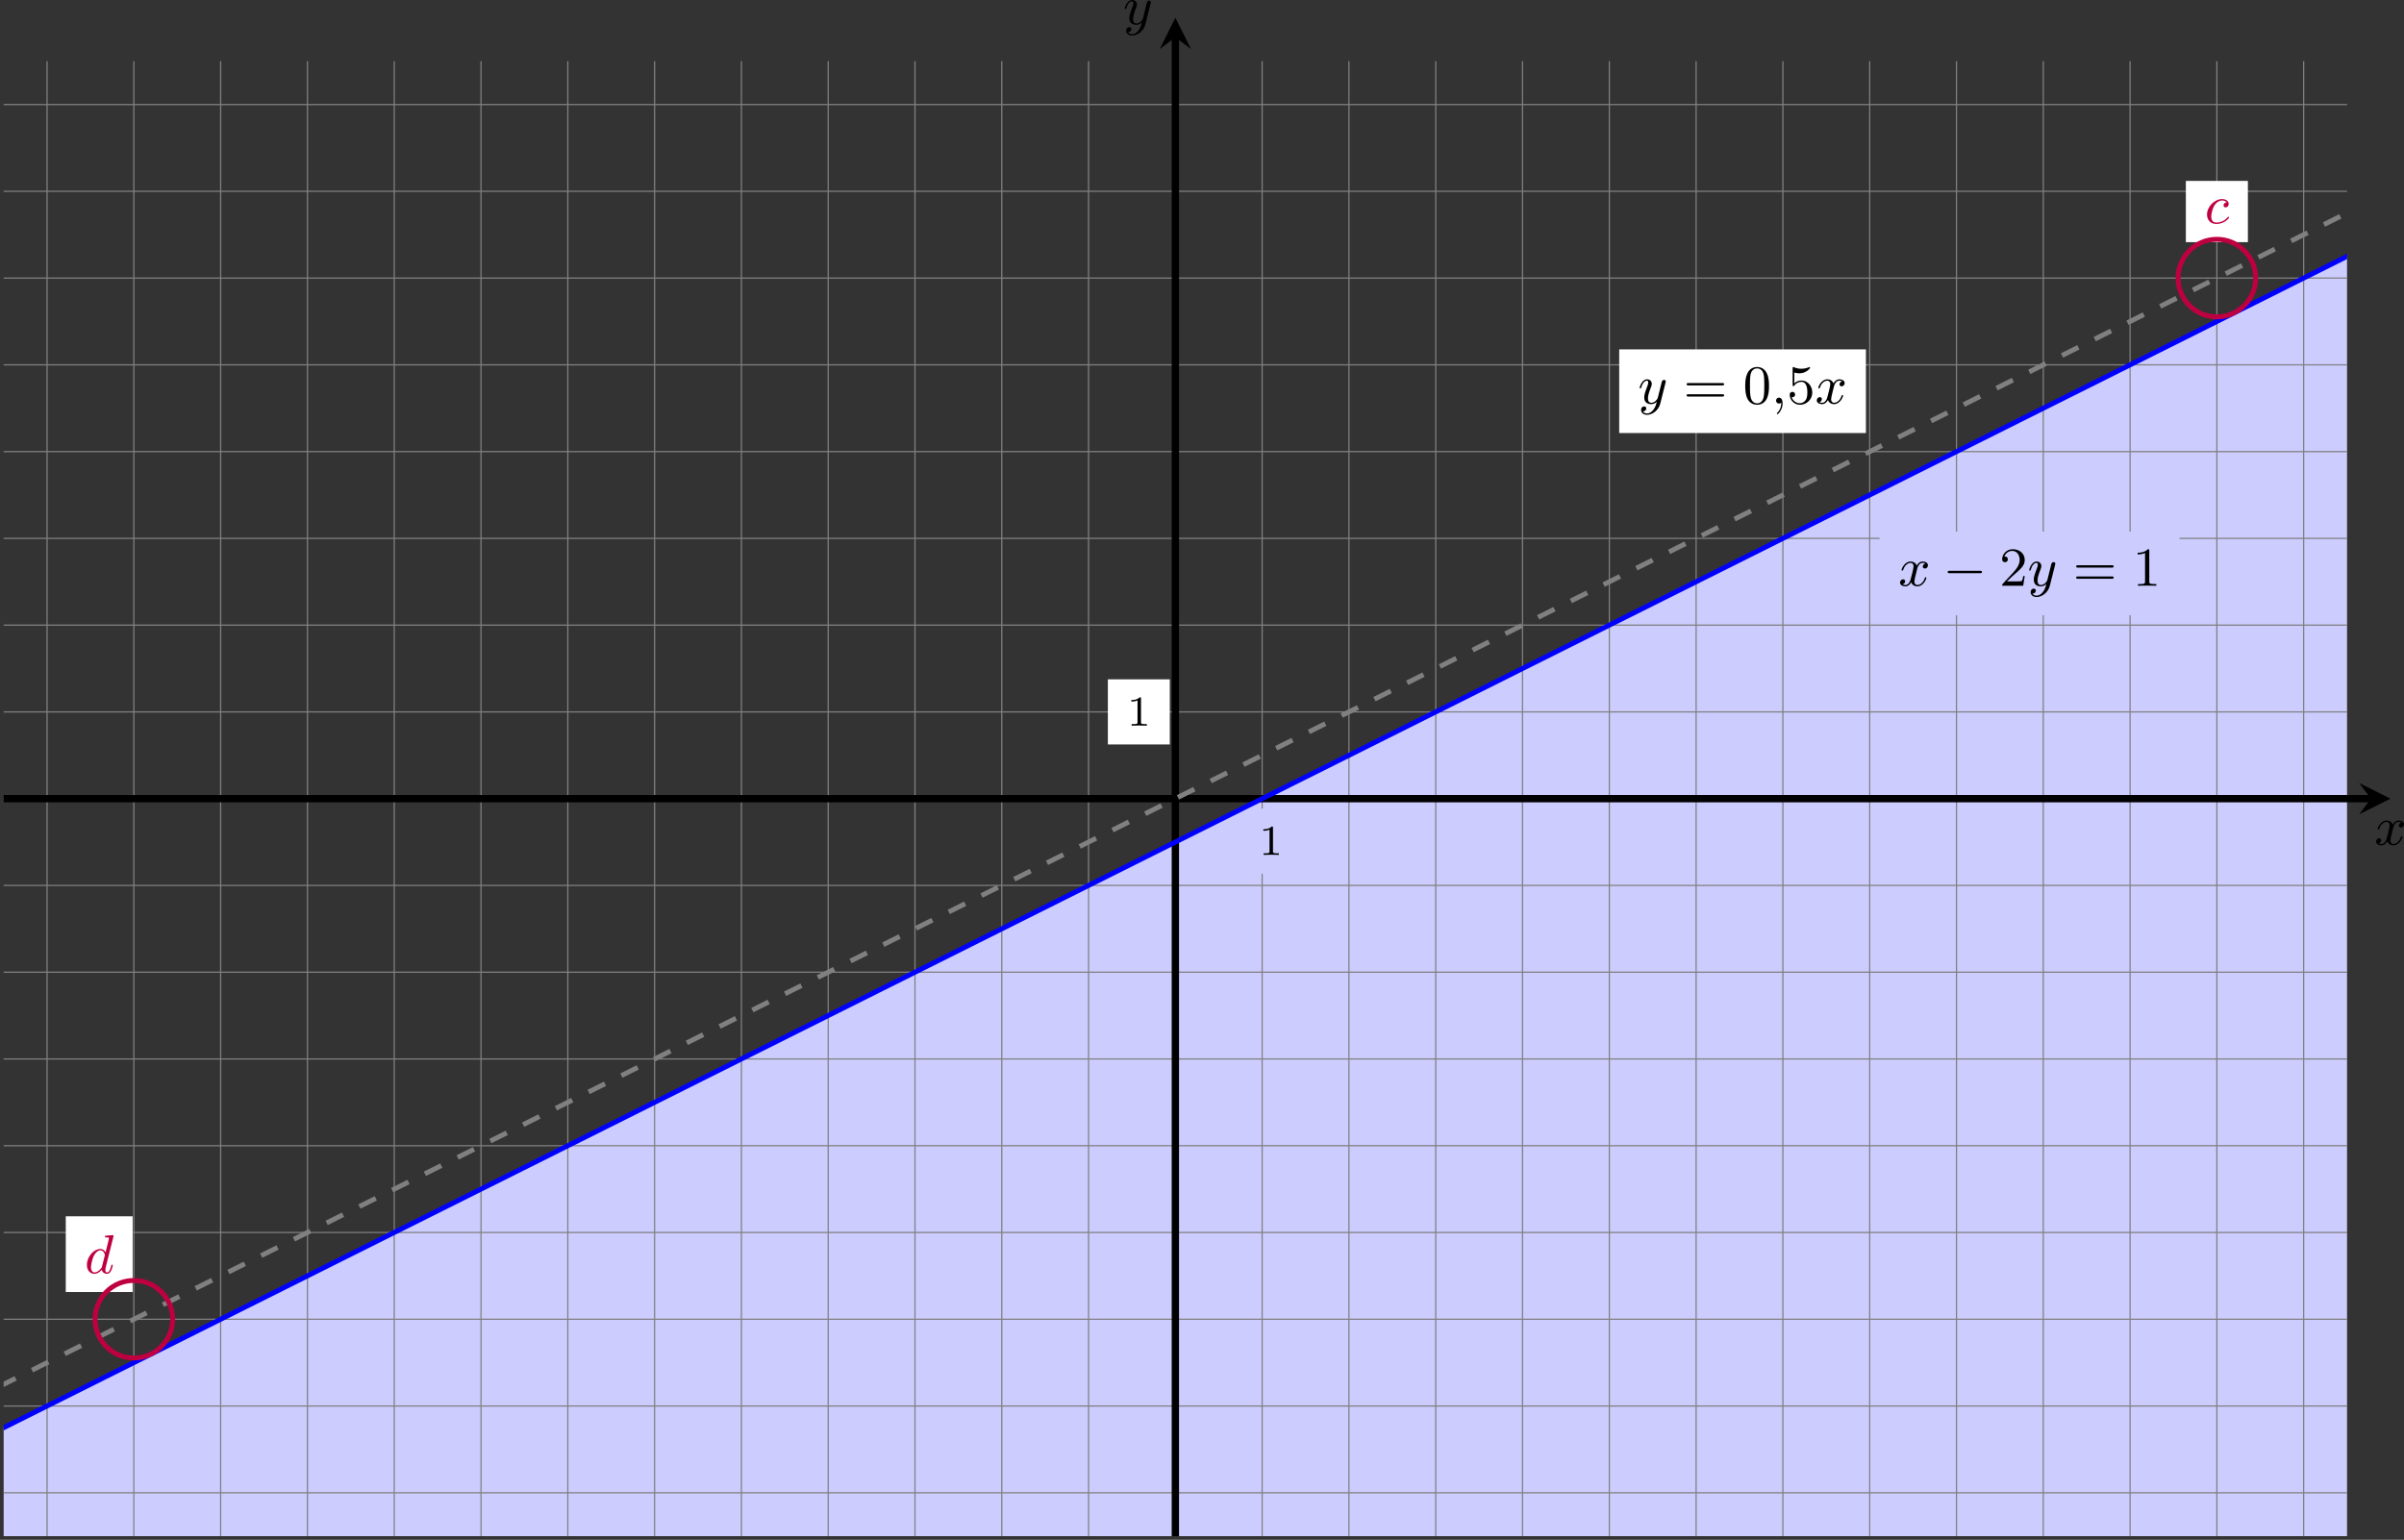
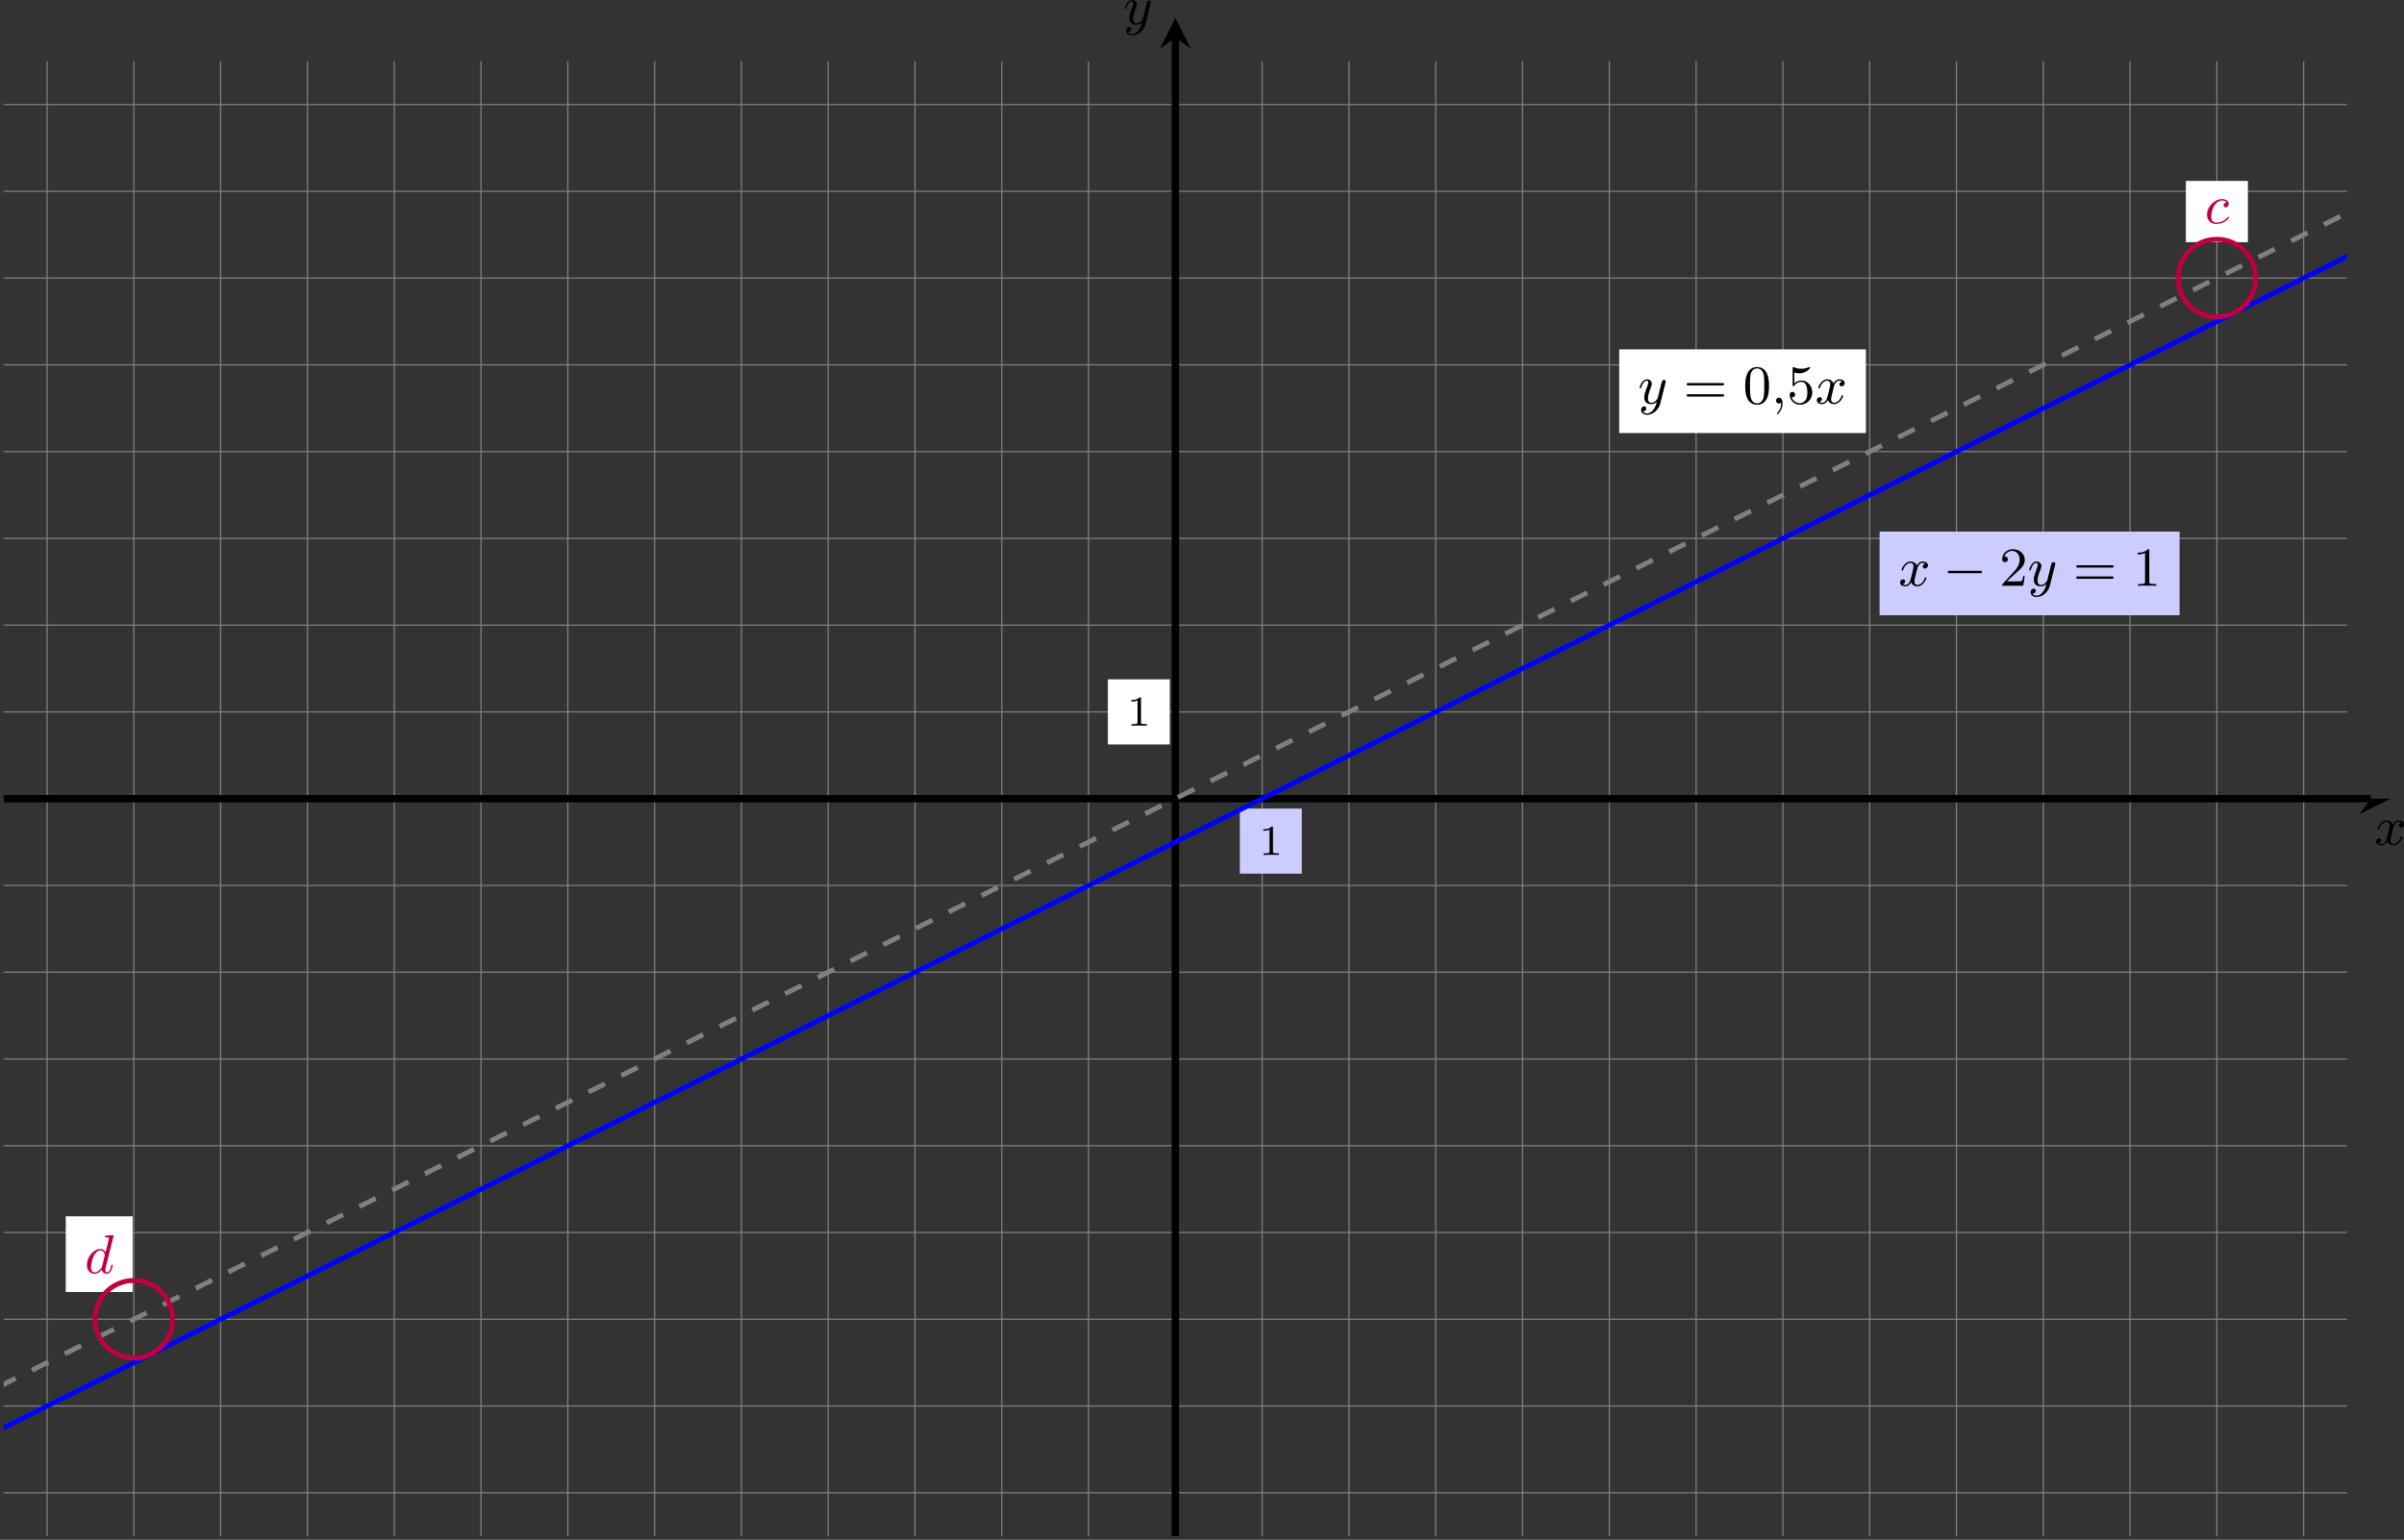
<svg xmlns="http://www.w3.org/2000/svg" xmlns:xlink="http://www.w3.org/1999/xlink" version="1.1" width="785.16pt" height="503.078pt" viewBox="-.008 610.384 785.16 503.078">
  <rect x="-.008" y="610.384" width="785.16" height="503.078" fill="#333333" stroke="none" />
  <defs>
    <clipPath id="clip1">
      <path d="M.594 556.133V315.184H383.277V556.133ZM383.277 315.184" />
    </clipPath>
    <path id="g4-0" d="M6.052-2.053C6.214-2.053 6.384-2.053 6.384-2.251C6.384-2.439 6.205-2.439 6.052-2.439H1.103C.95-2.439 .771-2.439 .771-2.251C.771-2.053 .941-2.053 1.103-2.053H6.052Z" />
    <path id="g11-48" d="M4.241-2.869C4.241-3.47 4.214-4.241 3.9-4.914C3.506-5.756 2.824-5.972 2.304-5.972C1.766-5.972 1.085-5.756 .69-4.896C.403-4.277 .359-3.551 .359-2.869C.359-2.286 .377-1.417 .762-.708C1.184 .054 1.883 .197 2.295 .197C2.878 .197 3.542-.054 3.918-.879C4.187-1.479 4.241-2.152 4.241-2.869ZM2.304-.027C2.035-.027 1.39-.152 1.219-1.166C1.13-1.695 1.13-2.466 1.13-2.977C1.13-3.587 1.13-4.295 1.237-4.788C1.417-5.586 1.991-5.747 2.295-5.747C2.636-5.747 3.201-5.568 3.371-4.734C3.47-4.241 3.47-3.542 3.47-2.977C3.47-2.421 3.47-1.668 3.38-1.139C3.192-.117 2.529-.027 2.304-.027Z" />
    <path id="g11-49" d="M2.726-5.73C2.726-5.954 2.717-5.972 2.493-5.972C1.937-5.398 1.112-5.398 .834-5.398V-5.12C1.004-5.12 1.551-5.12 2.035-5.353V-.717C2.035-.386 2.008-.278 1.175-.278H.888V0C1.21-.027 2.008-.027 2.376-.027S3.551-.027 3.873 0V-.278H3.587C2.753-.278 2.726-.386 2.726-.717V-5.73Z" />
    <path id="g11-50" d="M4.142-1.587H3.891C3.873-1.47 3.802-.941 3.685-.798C3.631-.717 3.013-.717 2.833-.717H1.237L2.125-1.56C3.596-2.833 4.142-3.309 4.142-4.223C4.142-5.254 3.291-5.972 2.188-5.972C1.157-5.972 .457-5.156 .457-4.34C.457-3.891 .843-3.847 .924-3.847C1.121-3.847 1.39-3.99 1.39-4.313C1.39-4.582 1.201-4.779 .924-4.779C.879-4.779 .852-4.779 .816-4.77C1.031-5.407 1.605-5.694 2.089-5.694C3.004-5.694 3.318-4.842 3.318-4.223C3.318-3.309 2.627-2.564 2.197-2.098L.556-.323C.457-.224 .457-.206 .457 0H3.891L4.142-1.587Z" />
    <path id="g11-53" d="M.933-3.093C.933-2.932 .933-2.833 1.058-2.833C1.13-2.833 1.157-2.869 1.21-2.95C1.479-3.327 1.91-3.542 2.376-3.542C3.335-3.542 3.335-2.161 3.335-1.838C3.335-1.56 3.335-1.004 3.084-.601C2.842-.224 2.466-.054 2.116-.054C1.587-.054 .986-.386 .771-1.049C.78-1.049 .834-1.031 .897-1.031C1.076-1.031 1.336-1.148 1.336-1.47C1.336-1.748 1.139-1.91 .897-1.91C.708-1.91 .457-1.802 .457-1.444C.457-.628 1.139 .197 2.134 .197C3.219 .197 4.142-.681 4.142-1.793C4.142-2.878 3.371-3.766 2.394-3.766C1.964-3.766 1.524-3.622 1.21-3.3V-5.066C1.479-4.985 1.757-4.94 2.035-4.94C3.138-4.94 3.784-5.738 3.784-5.855C3.784-5.936 3.73-5.972 3.685-5.972C3.667-5.972 3.649-5.972 3.569-5.927C3.147-5.756 2.735-5.685 2.358-5.685C1.973-5.685 1.569-5.756 1.157-5.927C1.067-5.972 1.049-5.972 1.04-5.972C.933-5.972 .933-5.882 .933-5.73V-3.093Z" />
    <path id="g11-61" d="M6.348-2.968C6.474-2.968 6.644-2.968 6.644-3.156C6.644-3.353 6.447-3.353 6.312-3.353H.843C.708-3.353 .511-3.353 .511-3.156C.511-2.968 .69-2.968 .807-2.968H6.348ZM6.312-1.139C6.447-1.139 6.644-1.139 6.644-1.336C6.644-1.524 6.474-1.524 6.348-1.524H.807C.69-1.524 .511-1.524 .511-1.336C.511-1.139 .708-1.139 .843-1.139H6.312Z" />
    <path id="g6-59" d="M1.632-.143C1.632 .152 1.632 .888 .968 1.524C.915 1.578 .915 1.587 .915 1.623C.915 1.686 .977 1.731 1.031 1.731C1.13 1.731 1.856 1.031 1.856-.018C1.856-.574 1.659-.968 1.273-.968C.968-.968 .789-.735 .789-.484S.968 0 1.273 0C1.408 0 1.542-.045 1.632-.143Z" />
    <path id="g6-99" d="M3.604-3.425C3.264-3.416 3.084-3.156 3.084-2.932C3.084-2.672 3.318-2.609 3.425-2.609C3.604-2.609 3.927-2.762 3.927-3.183C3.927-3.658 3.452-3.963 2.833-3.963C1.614-3.963 .386-2.726 .386-1.435C.386-.538 .986 .099 1.892 .099C3.237 .099 3.99-.834 3.99-.95C3.99-1.004 3.927-1.076 3.865-1.076C3.82-1.076 3.811-1.067 3.73-.968C3.192-.305 2.376-.126 1.91-.126C1.408-.126 1.076-.457 1.076-1.103C1.076-1.488 1.246-2.376 1.605-2.95C1.811-3.273 2.277-3.739 2.842-3.739C3.013-3.739 3.389-3.703 3.604-3.425Z" />
    <path id="g6-100" d="M4.698-5.918C4.734-6.043 4.734-6.061 4.734-6.097C4.734-6.178 4.68-6.223 4.6-6.223C4.474-6.223 3.685-6.151 3.506-6.133C3.416-6.124 3.318-6.115 3.318-5.963C3.318-5.846 3.416-5.846 3.56-5.846C3.981-5.846 3.981-5.783 3.981-5.703C3.981-5.64 3.9-5.326 3.856-5.138L3.685-4.447C3.596-4.107 3.506-3.757 3.425-3.407C3.255-3.73 2.977-3.963 2.573-3.963C1.533-3.963 .377-2.726 .377-1.354C.377-.368 1.004 .099 1.605 .099C2.188 .099 2.663-.386 2.806-.556C2.905-.063 3.353 .099 3.64 .099C3.9 .099 4.125-.018 4.322-.395C4.483-.69 4.609-1.246 4.609-1.282C4.609-1.327 4.582-1.39 4.492-1.39C4.385-1.39 4.376-1.345 4.34-1.175C4.142-.395 3.945-.126 3.667-.126C3.443-.126 3.389-.341 3.389-.538C3.389-.655 3.434-.906 3.443-.933L4.698-5.918ZM2.842-1.085C2.806-.941 2.798-.924 2.654-.744C2.331-.359 1.964-.126 1.632-.126C1.193-.126 1.04-.583 1.04-.968C1.04-1.408 1.3-2.439 1.515-2.869C1.802-3.407 2.215-3.739 2.573-3.739C3.174-3.739 3.309-3.013 3.309-2.968S3.291-2.869 3.282-2.833L2.842-1.085Z" />
    <path id="g6-120" d="M4.411-3.622C4.08-3.56 3.981-3.273 3.981-3.138C3.981-2.968 4.107-2.815 4.331-2.815C4.582-2.815 4.824-3.031 4.824-3.344C4.824-3.757 4.376-3.963 3.954-3.963C3.416-3.963 3.102-3.488 2.995-3.3C2.824-3.739 2.43-3.963 2-3.963C1.04-3.963 .52-2.815 .52-2.582C.52-2.502 .583-2.475 .646-2.475C.726-2.475 .753-2.52 .771-2.573C1.049-3.461 1.641-3.739 1.982-3.739C2.242-3.739 2.475-3.569 2.475-3.147C2.475-2.824 2.089-1.39 1.973-.959C1.901-.681 1.632-.126 1.139-.126C.959-.126 .771-.188 .681-.242C.924-.287 1.103-.493 1.103-.726C1.103-.95 .933-1.049 .762-1.049C.502-1.049 .269-.825 .269-.52C.269-.081 .753 .099 1.13 .099C1.65 .099 1.955-.332 2.089-.574C2.313 .018 2.842 .099 3.084 .099C4.053 .099 4.564-1.067 4.564-1.282C4.564-1.327 4.537-1.39 4.447-1.39C4.349-1.39 4.34-1.354 4.295-1.219C4.098-.574 3.578-.126 3.111-.126C2.851-.126 2.609-.287 2.609-.717C2.609-.915 2.735-1.408 2.815-1.748C2.851-1.91 3.093-2.878 3.111-2.941C3.219-3.264 3.488-3.739 3.945-3.739C4.107-3.739 4.277-3.712 4.411-3.622Z" />
    <path id="g6-121" d="M4.501-3.452C4.51-3.497 4.528-3.551 4.528-3.604C4.528-3.721 4.447-3.865 4.25-3.865C4.133-3.865 3.972-3.793 3.9-3.622C3.891-3.587 3.802-3.219 3.748-3.022L3.3-1.228C3.228-.968 3.228-.95 3.21-.87C3.201-.834 2.824-.126 2.179-.126C1.623-.126 1.623-.69 1.623-.861C1.623-1.264 1.739-1.704 2.125-2.708C2.197-2.914 2.251-3.04 2.251-3.21C2.251-3.649 1.919-3.963 1.479-3.963C.619-3.963 .26-2.69 .26-2.582C.26-2.502 .323-2.475 .386-2.475C.484-2.475 .493-2.529 .529-2.645C.717-3.309 1.076-3.739 1.453-3.739C1.668-3.739 1.668-3.569 1.668-3.443C1.668-3.291 1.632-3.129 1.551-2.914C1.13-1.802 1.013-1.426 1.013-.995C1.013 0 1.82 .099 2.152 .099C2.591 .099 2.905-.134 3.067-.296C2.95 .161 2.851 .565 2.502 1.013C2.233 1.372 1.874 1.614 1.479 1.614C1.228 1.614 .933 1.524 .807 1.273C1.282 1.273 1.345 .879 1.345 .789C1.345 .592 1.201 .466 1.004 .466C.789 .466 .502 .637 .502 1.049C.502 1.515 .915 1.838 1.479 1.838C2.394 1.838 3.371 1.058 3.631 .009L4.501-3.452Z" />
    <path id="g12-49" d="M2.336-4.435C2.336-4.624 2.322-4.631 2.127-4.631C1.681-4.191 1.046-4.184 .76-4.184V-3.933C.928-3.933 1.388-3.933 1.771-4.129V-.572C1.771-.342 1.771-.251 1.074-.251H.809V0C.934-.007 1.792-.028 2.05-.028C2.267-.028 3.145-.007 3.299 0V-.251H3.034C2.336-.251 2.336-.342 2.336-.572V-4.435Z" />
  </defs>
  <g id="page47" transform="matrix(2 0 0 2 0 0)">
-     <path d="M.594 556.133V538.414L383.277 347.074V556.133Z" fill="#ccf" />
    <path d="M.594 549.043H383.277M.594 534.871H383.277M.594 520.699H383.277M.594 506.523H383.277M.594 492.351H383.277M.594 478.176H383.277M.594 464.004H383.277M.594 449.832H383.277M.594 435.656H383.277M.594 421.484H383.277M.594 407.309H383.277M.594 393.137H383.277M.594 378.965H383.277M.594 364.789H383.277M.594 350.617H383.277M.594 336.441H383.277M.594 322.27H383.277M7.684 556.133V315.184M21.855 556.133V315.184M36.027 556.133V315.184M50.203 556.133V315.184M64.375 556.133V315.184M78.547 556.133V315.184M92.723 556.133V315.184M106.894 556.133V315.184M121.07 556.133V315.184M135.242 556.133V315.184M149.414 556.133V315.184M163.59 556.133V315.184M177.762 556.133V315.184M191.937 556.133V315.184M206.109 556.133V315.184M220.281 556.133V315.184M234.457 556.133V315.184M248.629 556.133V315.184M262.805 556.133V315.184M276.977 556.133V315.184M291.148 556.133V315.184M305.324 556.133V315.184M319.496 556.133V315.184M333.672 556.133V315.184M347.844 556.133V315.184M362.016 556.133V315.184M376.191 556.133V315.184" stroke="#808080" fill="none" stroke-width=".199" stroke-miterlimit="10" />
    <path d="M202.469 447.91H212.582V437.273H202.469Z" fill="#ccf" />
    <g transform="matrix(1 0 0 1 13.605 9.182)">
      <use x="191.936" y="435.657" xlink:href="#g12-49" />
    </g>
    <path d="M180.914 426.801H191.027V416.164H180.914Z" fill="#fff" />
    <g transform="matrix(1 0 0 1 -7.95 -11.926)">
      <use x="191.936" y="435.657" xlink:href="#g12-49" />
    </g>
    <path d="M.594 435.656H387.176" stroke="#000" fill="none" stroke-width="1.196" stroke-miterlimit="10" />
-     <path d="M390.364 435.656L385.262 433.105L387.176 435.656L385.262 438.207" />
+     <path d="M390.364 435.656L387.176 435.656L385.262 438.207" />
    <g transform="matrix(1 0 0 1 195.816 7.529)">
      <use x="191.936" y="435.657" xlink:href="#g6-120" />
    </g>
    <path d="M191.937 556.133V311.285" stroke="#000" fill="none" stroke-width="1.196" stroke-miterlimit="10" />
    <path d="M191.937 308.097L189.387 313.199L191.937 311.285L194.488 313.199" />
    <g transform="matrix(1 0 0 1 -8.529 -126.502)">
      <use x="191.936" y="435.657" xlink:href="#g6-121" />
    </g>
    <path d="M-176.574 626.996L-169.129 623.277L-161.684 619.555L-154.238 615.832L-146.793 612.109L-139.352 608.387L-131.906 604.664L-124.461 600.941L-117.016 597.219L-109.574 593.5L-102.129 589.777L-94.684 586.055L-87.238 582.332L-79.797 578.609L-72.352 574.887L-64.906 571.164L-57.461 567.441L-50.016 563.719L-42.574 560L-35.129 556.277L-27.684 552.555L-20.238 548.832L-12.797 545.109L-5.352 541.387L2.094 537.664L9.539 533.941L16.98 530.219L24.426 526.5L31.871 522.777L39.316 519.055L46.762 515.332L54.203 511.609L61.648 507.887L69.094 504.164L76.539 500.441L83.98 496.723L91.426 493L98.871 489.277L106.316 485.555L113.758 481.832L121.203 478.109L128.648 474.387L136.094 470.664L143.539 466.941L150.981 463.223L158.426 459.5L165.871 455.777L173.316 452.055L180.758 448.332L188.203 444.609L195.648 440.887L203.094 437.164L210.535 433.441L217.981 429.723L225.426 426L232.871 422.277L240.316 418.555L247.758 414.832L255.203 411.109L262.648 407.387L270.094 403.664L277.535 399.945L284.981 396.223L292.426 392.5L299.871 388.777L307.312 385.055L314.758 381.332L322.203 377.609L329.648 373.887L337.094 370.164L344.535 366.445L351.98 362.723L359.426 359L366.871 355.277L374.312 351.555L381.758 347.832L389.203 344.109L396.648 340.387L404.09 336.664L411.535 332.945L418.98 329.223L426.426 325.5L433.871 321.777L441.312 318.055L448.758 314.332L456.203 310.609L463.648 306.887L471.09 303.168L478.535 299.445L485.98 295.723L493.426 292L500.867 288.277L508.312 284.555L515.758 280.832L523.203 277.109L530.648 273.387L538.09 269.668L545.535 265.945L552.98 262.223L560.426 258.5" stroke="#00f" fill="none" stroke-width=".797" stroke-miterlimit="10" clip-path="url(#clip1)" />
    <path d="M-176.574 619.91L-169.129 616.187L-161.684 612.469L-154.238 608.746L-146.793 605.023L-139.352 601.301L-131.906 597.578L-124.461 593.855L-117.016 590.133L-109.574 586.41L-102.129 582.687L-94.684 578.969L-87.238 575.246L-79.797 571.523L-72.352 567.801L-64.906 564.078L-57.461 560.355L-50.016 556.633L-42.574 552.91L-35.129 549.187L-27.684 545.469L-20.238 541.746L-12.797 538.023L-5.352 534.301L2.094 530.578L9.539 526.856L16.98 523.133L24.426 519.41L31.871 515.691L39.316 511.969L46.762 508.246L54.203 504.523L61.648 500.801L69.094 497.078L76.539 493.356L83.98 489.633L91.426 485.91L98.871 482.191L106.316 478.469L113.758 474.746L121.203 471.023L128.648 467.301L136.094 463.578L143.539 459.856L150.981 456.133L158.426 452.41L165.871 448.691L173.316 444.969L180.758 441.246L188.203 437.523L195.648 433.801L203.094 430.078L210.535 426.355L217.981 422.633L225.426 418.914L232.871 415.191L240.316 411.469L247.758 407.746L255.203 404.023L262.648 400.301L270.094 396.578L277.535 392.856L284.981 389.133L292.426 385.414L299.871 381.691L307.312 377.969L314.758 374.246L322.203 370.523L329.648 366.801L337.094 363.078L344.535 359.356L351.98 355.633L359.426 351.914L366.871 348.191L374.312 344.469L381.758 340.746L389.203 337.023L396.648 333.301L404.09 329.578L411.535 325.855L418.98 322.137L426.426 318.414L433.871 314.691L441.312 310.969L448.758 307.246L456.203 303.523L463.648 299.801L471.09 296.078L478.535 292.355L485.98 288.637L493.426 284.914L500.867 281.191L508.312 277.469L515.758 273.746L523.203 270.023L530.648 266.301L538.09 262.578L545.535 258.855L552.98 255.137L560.426 251.414" stroke="#808080" fill="none" stroke-width=".797" stroke-miterlimit="10" stroke-dasharray="2.989 2.989" clip-path="url(#clip1)" />
    <path d="M356.953 344.75H367.082V334.746H356.953Z" fill="#fff" clip-path="url(#clip1)" />
    <g fill="#bf0040" transform="matrix(1 0 0 1 168.086 -93.98)">
      <use x="191.936" y="435.657" xlink:href="#g6-99" />
    </g>
    <path d="M10.738 516.246H21.656V503.879H10.738Z" fill="#fff" clip-path="url(#clip1)" />
    <g fill="#bf0040" transform="matrix(1 0 0 1 -178.126 77.518)">
      <use x="191.936" y="435.657" xlink:href="#g6-100" />
    </g>
    <path d="M28.191 520.699C28.191 517.199 25.355 514.363 21.855 514.363S15.52 517.199 15.52 520.699C15.52 524.195 18.355 527.031 21.855 527.031S28.191 524.195 28.191 520.699Z" stroke="#bf0040" fill="none" stroke-width=".797" stroke-miterlimit="10" clip-path="url(#clip1)" />
    <path d="M368.352 350.617C368.352 347.117 365.516 344.281 362.016 344.281C358.52 344.281 355.68 347.117 355.68 350.617S358.52 356.953 362.016 356.953C365.516 356.953 368.352 354.117 368.352 350.617Z" stroke="#bf0040" fill="none" stroke-width=".797" stroke-miterlimit="10" clip-path="url(#clip1)" />
    <path d="M264.418 375.93H304.707V362.266H264.418Z" fill="#fff" clip-path="url(#clip1)" />
    <g transform="matrix(1 0 0 1 75.554 -64.542)">
      <use x="191.936" y="435.657" xlink:href="#g6-121" />
      <use x="199.356" y="435.657" xlink:href="#g11-61" />
      <use x="209.084" y="435.657" xlink:href="#g11-48" />
      <use x="213.691" y="435.657" xlink:href="#g6-59" />
      <use x="216.251" y="435.657" xlink:href="#g11-53" />
      <use x="220.859" y="435.657" xlink:href="#g6-120" />
    </g>
    <path d="M306.941 405.695H355.93V392.031H306.941Z" fill="#ccf" clip-path="url(#clip1)" />
    <g transform="matrix(1 0 0 1 118.075 -34.778)">
      <use x="191.936" y="435.657" xlink:href="#g6-120" />
      <use x="199.208" y="435.657" xlink:href="#g4-0" />
      <use x="208.423" y="435.657" xlink:href="#g11-50" />
      <use x="213.031" y="435.657" xlink:href="#g6-121" />
      <use x="220.451" y="435.657" xlink:href="#g11-61" />
      <use x="230.178" y="435.657" xlink:href="#g11-49" />
    </g>
  </g>
</svg>